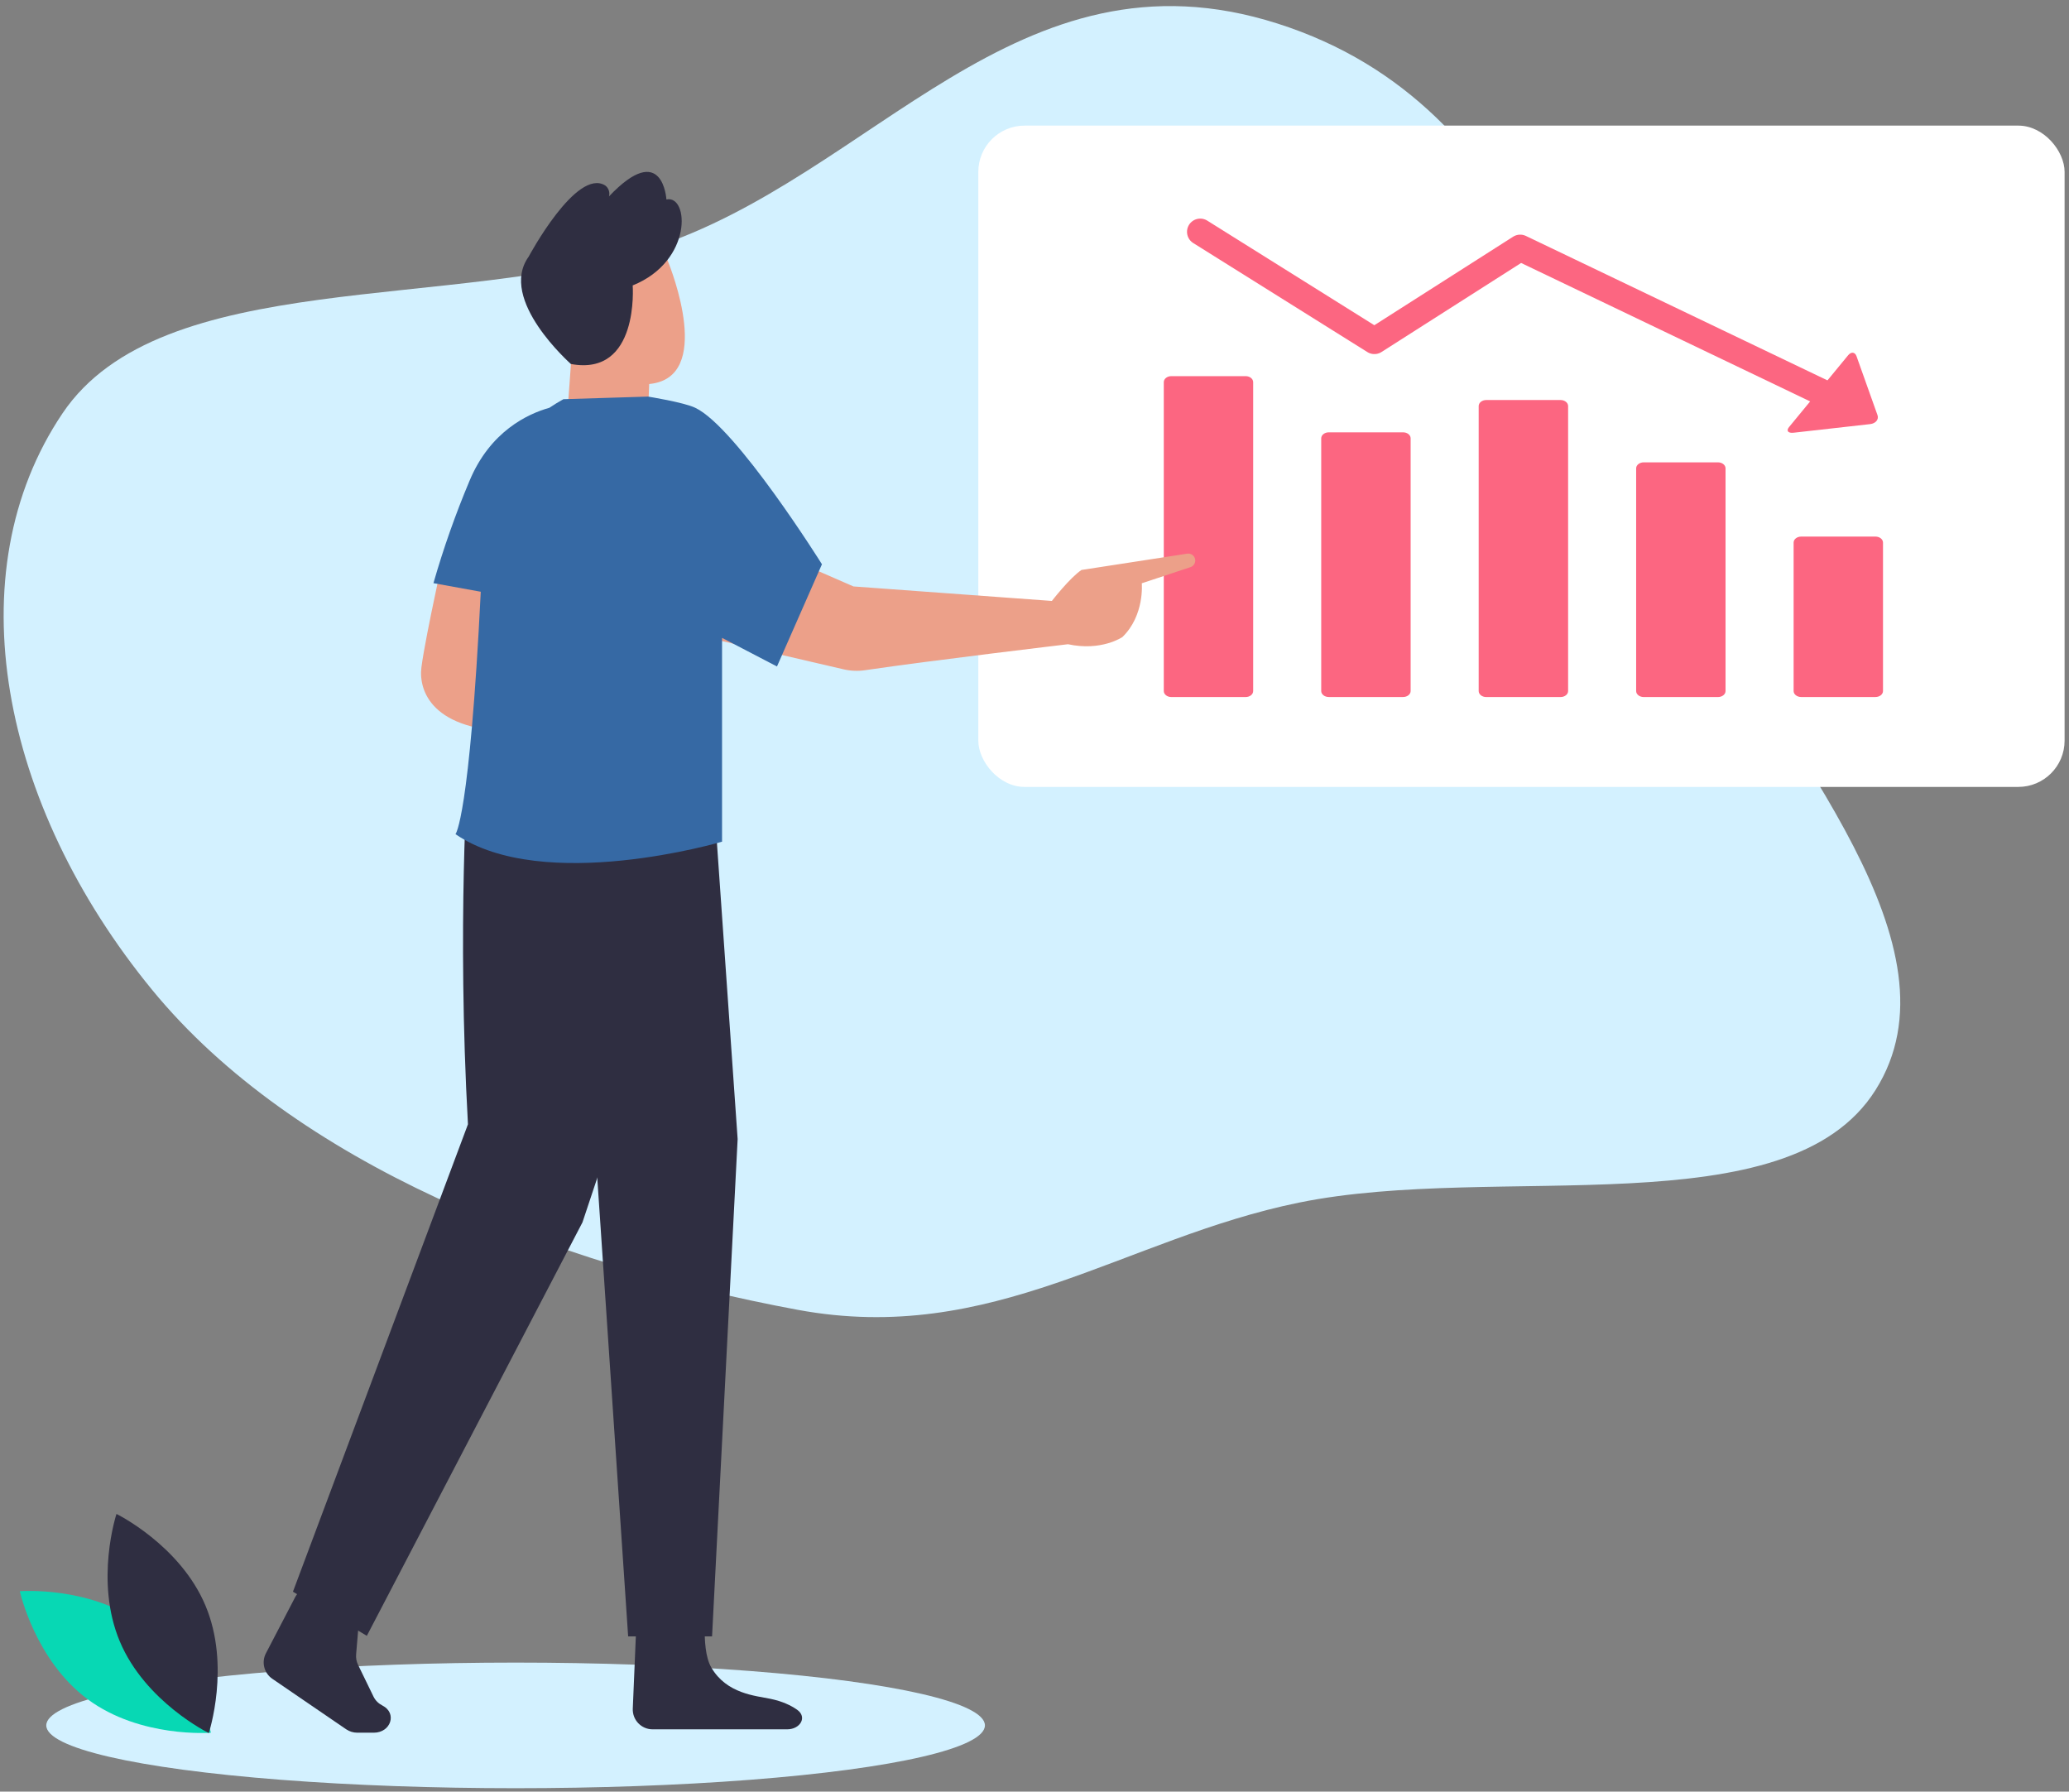
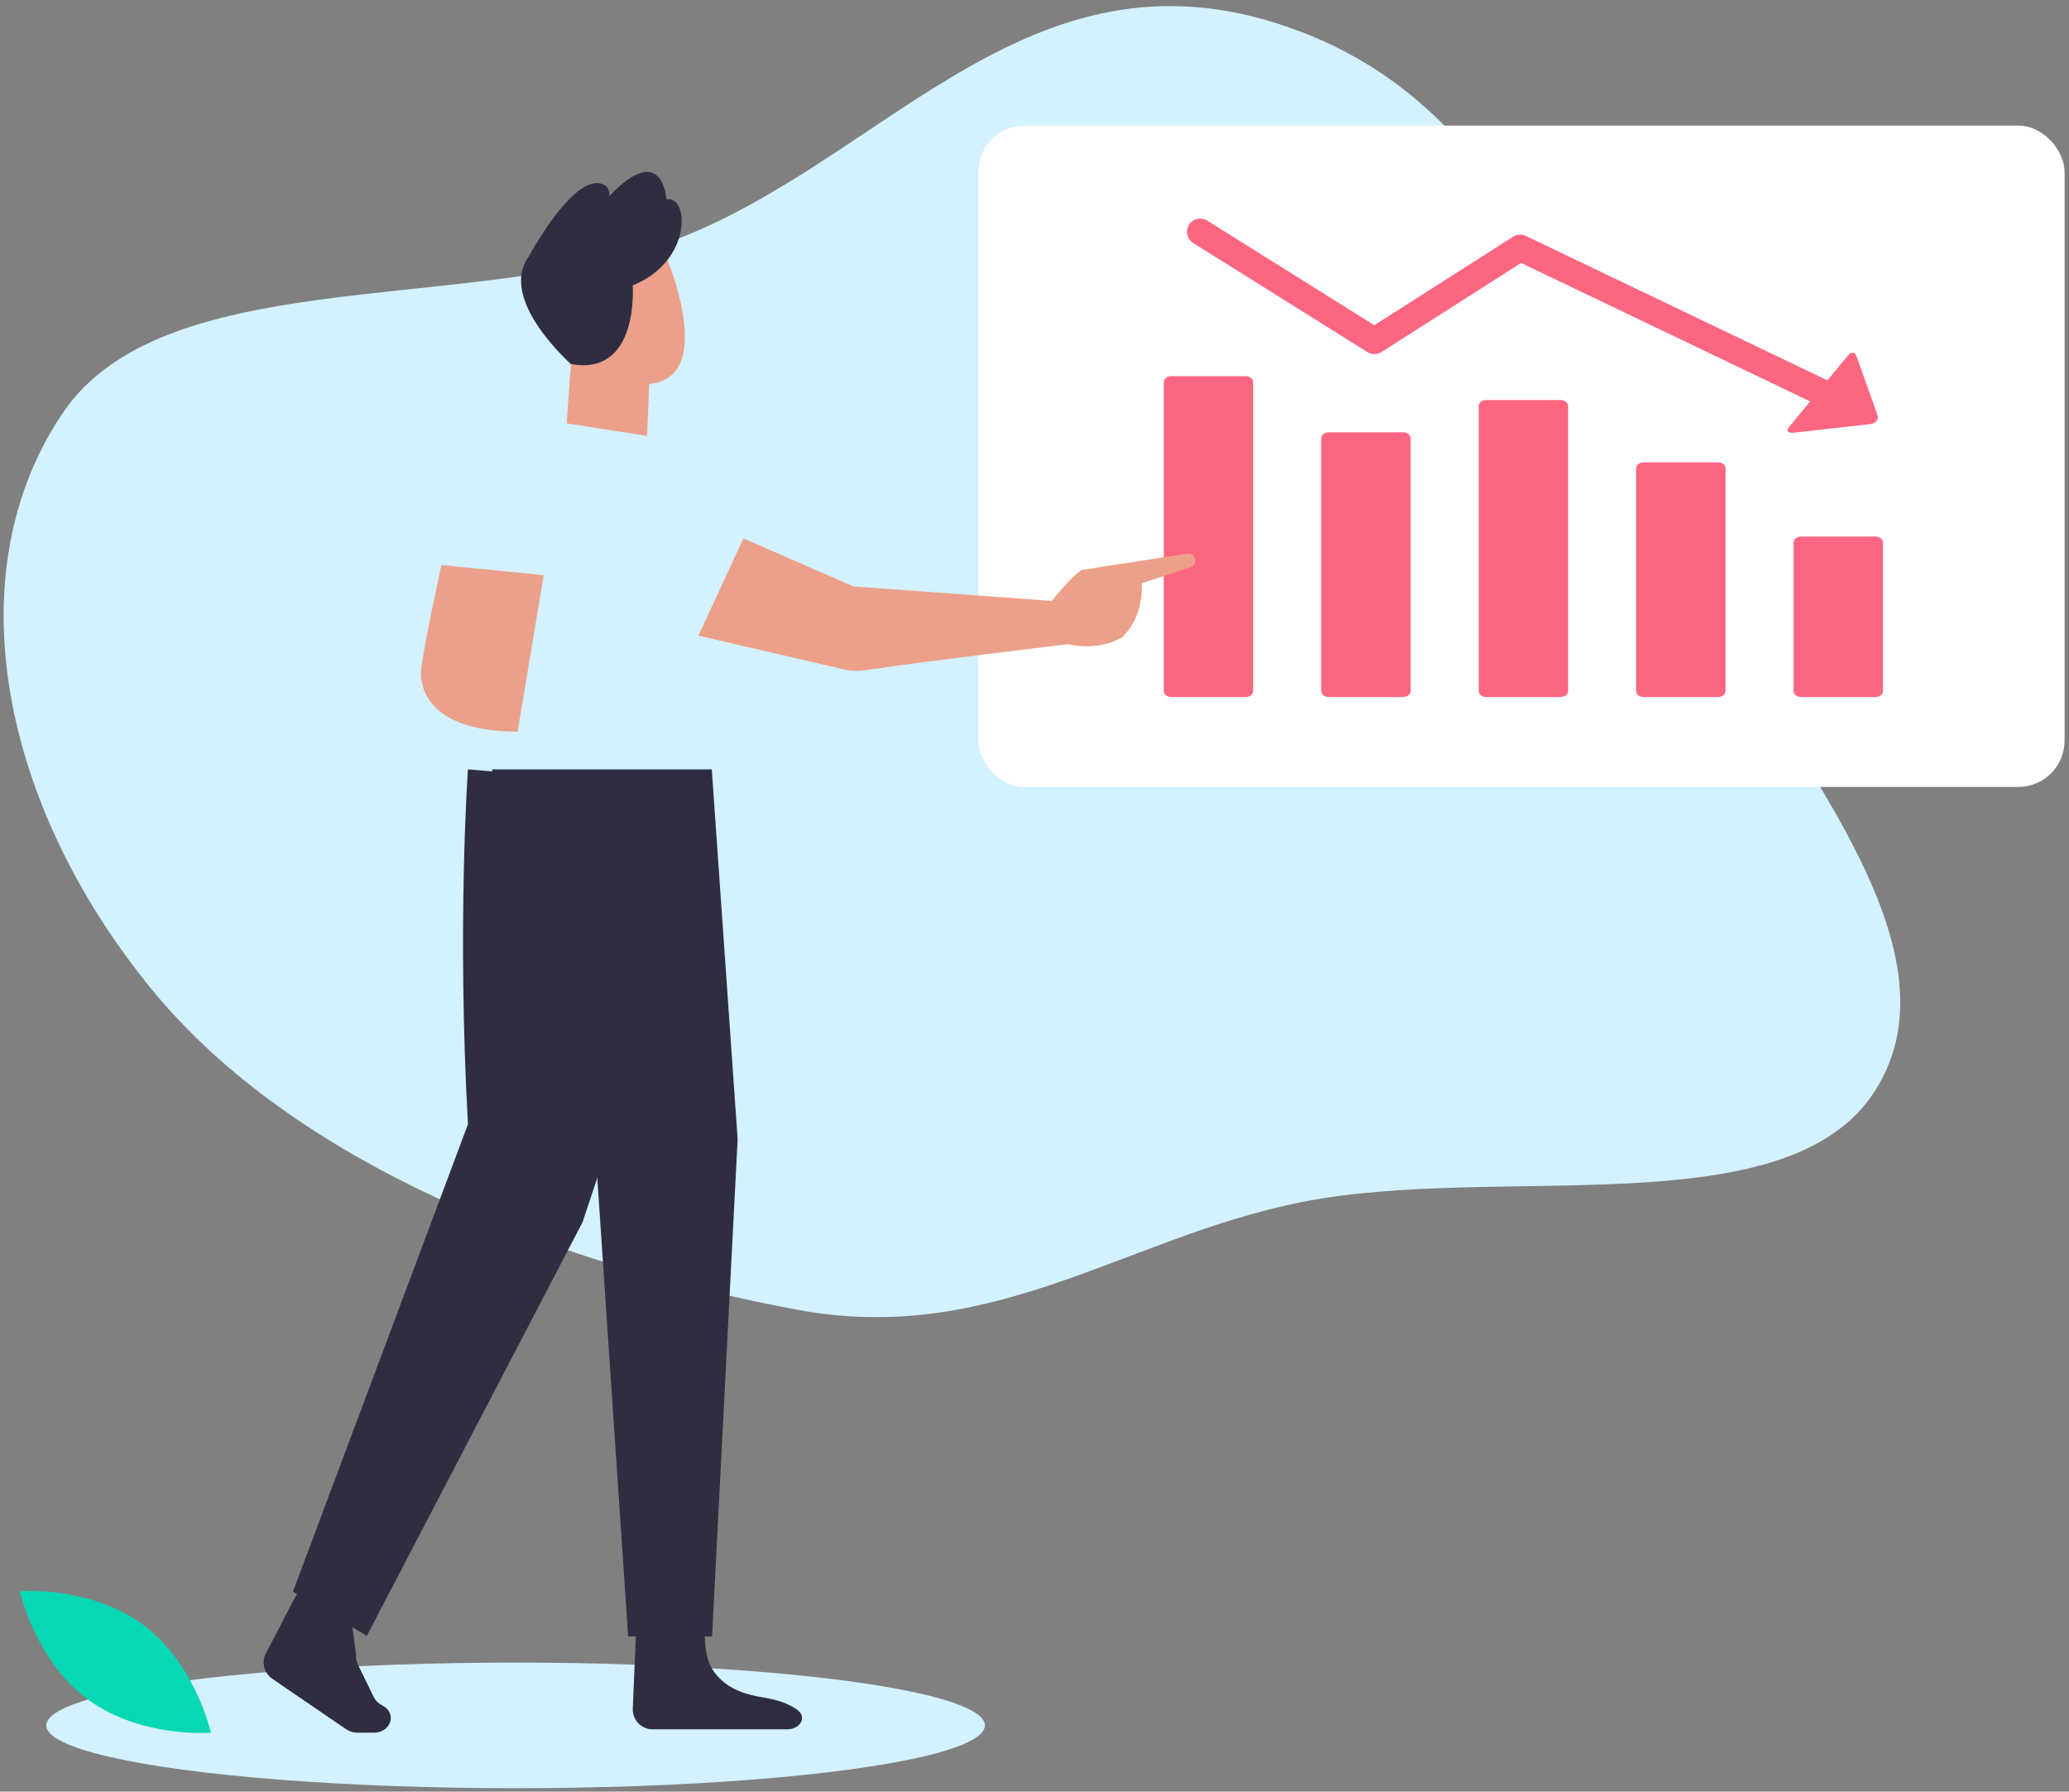
<svg xmlns="http://www.w3.org/2000/svg" width="313" height="271" viewBox="0 0 313 271" fill="none">
  <rect x="0" y="0" width="313" height="271" fill="#808080" stroke="none" />
  <ellipse cx="78" cy="260.984" rx="71" ry="9.5" fill="#D3F1FF" />
  <path fill-rule="evenodd" clip-rule="evenodd" d="M9.452 62.527C-6.8 86.668 0.071 121.752 23.019 149.732C44.56 175.996 83.877 191.299 120.66 198.12C150.185 203.594 170.094 187.29 196.522 181.905C226.603 175.774 270.462 185.936 283.725 164.888C297.353 143.262 270.526 113.916 255.855 87.749C238.853 57.427 232.562 16.108 193.27 3.565C153.873 -9.012 132.145 26.757 98.55 37.533C68.406 47.202 24.383 40.347 9.452 62.527Z" fill="#D3F1FF" />
  <rect x="148" y="19" width="164.333" height="100.029" rx="7" fill="white" />
  <path d="M283.718 81.163H272.485C271.853 81.163 271.34 81.569 271.34 82.07V104.525C271.34 105.025 271.853 105.431 272.485 105.431H283.718C284.35 105.431 284.862 105.025 284.862 104.525V82.07C284.862 81.569 284.35 81.163 283.718 81.163Z" fill="#FC6681" />
  <path d="M259.896 69.934H248.663C248.031 69.934 247.518 70.34 247.518 70.84V104.53C247.518 105.03 248.031 105.436 248.663 105.436H259.896C260.528 105.436 261.041 105.03 261.041 104.53V70.84C261.041 70.34 260.528 69.934 259.896 69.934Z" fill="#FC6681" />
  <path d="M236.08 60.508H224.842C224.21 60.508 223.696 60.914 223.696 61.415V104.529C223.696 105.03 224.21 105.436 224.842 105.436H236.08C236.711 105.436 237.225 105.03 237.225 104.529V61.415C237.225 60.914 236.711 60.508 236.08 60.508Z" fill="#FC6681" />
  <path d="M212.258 65.394H201.02C200.388 65.394 199.875 65.8 199.875 66.3V104.525C199.875 105.025 200.388 105.431 201.02 105.431H212.258C212.89 105.431 213.403 105.025 213.403 104.525V66.3C213.403 65.8 212.89 65.394 212.258 65.394Z" fill="#FC6681" />
  <path d="M188.437 56.895H177.203C176.572 56.895 176.059 57.301 176.059 57.801V104.53C176.059 105.03 176.572 105.436 177.203 105.436H188.437C189.068 105.436 189.581 105.03 189.581 104.53V57.801C189.581 57.301 189.068 56.895 188.437 56.895Z" fill="#FC6681" />
  <path d="M270.653 64.592L275.119 59.165L279.586 53.737C280.056 53.166 280.626 53.235 280.86 53.891L282.444 58.341L284.029 62.791C284.262 63.446 283.76 64.056 282.908 64.152L277.127 64.802L271.345 65.452C270.493 65.548 270.183 65.163 270.653 64.592Z" fill="#FC6681" />
  <path d="M181.573 35.066L207.919 51.559L229.977 37.492L279.605 61.26" stroke="#FC6681" stroke-width="4" stroke-miterlimit="3" stroke-linecap="round" stroke-linejoin="round" />
  <path d="M78.309 110.663L81.075 94.058L82.251 86.994L66.784 85.477C66.784 85.477 66.377 87.298 65.874 89.74C65.104 93.367 64.082 98.385 63.751 100.953C63.32 104.427 65.267 110.663 78.309 110.663Z" fill="#ECA089" />
-   <path d="M44.652 241.589C45.464 240.032 47.434 239.502 48.917 240.441L52.871 242.944C53.817 243.543 54.351 244.617 54.256 245.732L53.873 250.251C53.827 250.789 53.928 251.33 54.164 251.816L56.51 256.641C56.792 257.22 57.268 257.68 57.843 257.972V257.972C60.132 259.132 59.115 262.088 56.549 262.088H54.051C53.447 262.088 52.857 261.906 52.358 261.565L41.198 253.935C39.944 253.078 39.529 251.419 40.231 250.072L44.652 241.589Z" fill="#2F2E41" />
+   <path d="M44.652 241.589C45.464 240.032 47.434 239.502 48.917 240.441L52.871 242.944L53.873 250.251C53.827 250.789 53.928 251.33 54.164 251.816L56.51 256.641C56.792 257.22 57.268 257.68 57.843 257.972V257.972C60.132 259.132 59.115 262.088 56.549 262.088H54.051C53.447 262.088 52.857 261.906 52.358 261.565L41.198 253.935C39.944 253.078 39.529 251.419 40.231 250.072L44.652 241.589Z" fill="#2F2E41" />
  <path d="M95.728 258.452C95.656 260.157 97.019 261.578 98.726 261.578H119.085C121.052 261.578 122.186 259.727 120.571 258.602C119.632 257.948 118.341 257.339 116.577 256.969C114.291 256.49 109.945 256.214 107.609 252.232C106.713 250.708 106.562 248.091 106.621 245.955C106.67 244.128 105.257 242.504 103.43 242.504H99.279C97.671 242.504 96.349 243.771 96.281 245.377L95.728 258.452Z" fill="#2F2E41" />
  <path d="M85.724 64.039L97.907 65.941L98.143 59.745L98.207 58.088L98.334 58.073C107.924 57.038 101.628 40.937 100.97 39.323L100.918 39.193L87.468 39.945L86.376 55.047L85.724 64.039Z" fill="#ECA089" />
  <path d="M91.577 28.068C87.216 25.294 79.977 38.822 79.977 38.822C75.297 45.343 86.376 55.047 86.361 55.056C96.757 56.989 95.714 43.173 95.714 43.173C104.846 39.49 104.239 29.43 100.815 30.171C100.815 30.171 100.297 21.104 92.129 29.707C92.209 29.41 92.199 29.095 92.101 28.804C92.003 28.512 91.82 28.256 91.577 28.068Z" fill="#2F2E41" />
  <path d="M112.464 81.443L105.664 96.14L123.715 100.335L127.619 101.241C128.686 101.49 129.791 101.535 130.875 101.375C140.955 99.887 161.565 97.446 161.565 97.446C166.622 98.543 169.796 96.363 169.796 96.363C173.182 93.083 172.731 88.228 172.731 88.228L180.083 85.79C180.337 85.709 180.551 85.535 180.682 85.303C180.813 85.071 180.851 84.798 180.788 84.539C180.726 84.28 180.568 84.054 180.345 83.907C180.123 83.761 179.853 83.704 179.59 83.748L163.607 86.213C161.852 87.386 159.127 90.898 159.127 90.898L129.108 88.703L127.628 88.057L112.464 81.443Z" fill="#ECA089" />
  <path d="M70.793 116.374C70.793 116.374 69.116 139.86 70.793 170.059L44.317 240.762L55.495 247.435L88.117 184.889L101.814 143.775L103.491 119.172L70.793 116.374Z" fill="#2F2E41" />
  <path d="M107.679 116.377L111.591 172.296L107.722 247.517H95.026L90.073 173.974L74.424 116.377H107.679Z" fill="#2F2E41" />
-   <path d="M65.571 88.208C67.082 82.946 68.905 77.778 71.03 72.732C74.151 65.234 79.847 62.597 83.11 61.681C83.777 61.232 84.481 60.801 85.233 60.382L98.025 59.988C98.025 59.988 103.384 60.835 105.174 61.681C111.373 64.61 124.345 85.351 124.345 85.351L117.542 100.812L109.232 96.483V127.313C109.232 127.313 82.25 135.292 68.906 126.176C68.906 126.176 71.03 123.823 72.731 89.507L65.571 88.208Z" fill="#3669A4" />
  <path d="M21.63 245.745C29.612 251.654 31.902 262.09 31.902 262.09C31.902 262.09 21.252 262.945 13.271 257.035C5.29 251.126 3 240.689 3 240.689C3 240.689 13.65 239.835 21.63 245.745Z" fill="#07D8B4" />
-   <path d="M18.131 248.298C21.987 257.45 31.586 262.141 31.586 262.141C31.586 262.141 34.933 251.995 31.076 242.843C27.22 233.692 17.621 229 17.621 229C17.621 229 14.275 239.147 18.131 248.298Z" fill="#2F2E41" />
</svg>